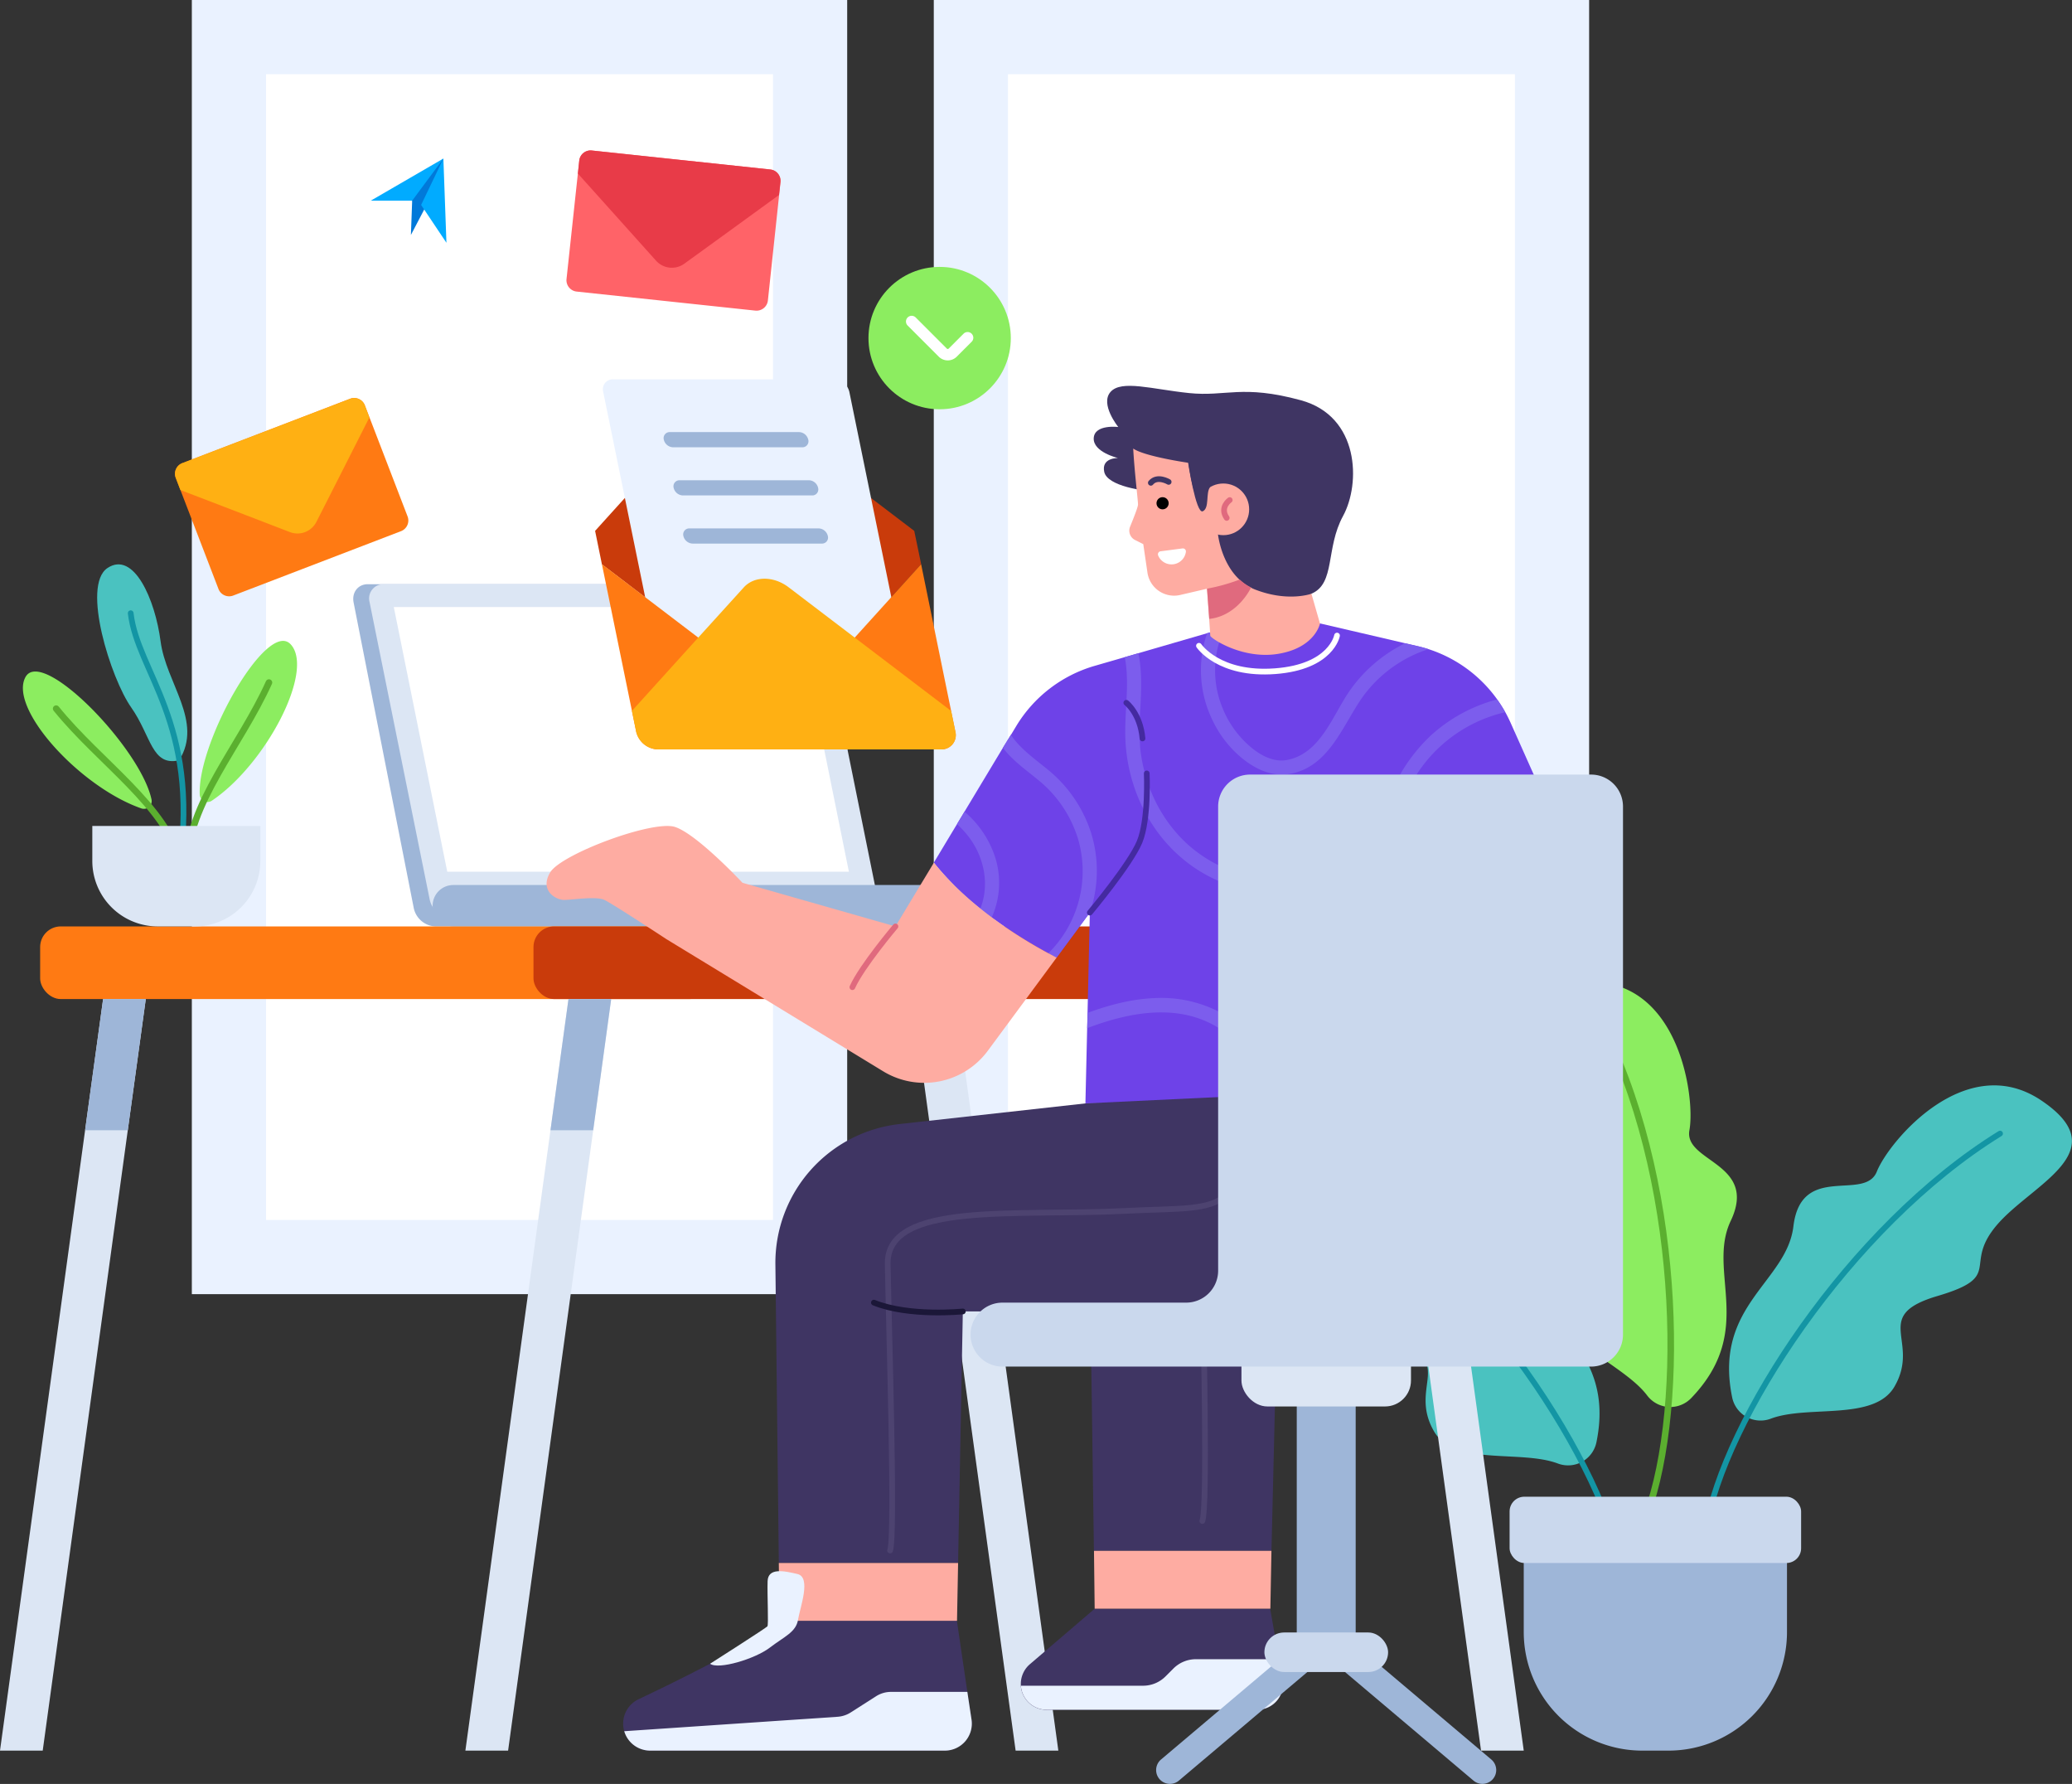
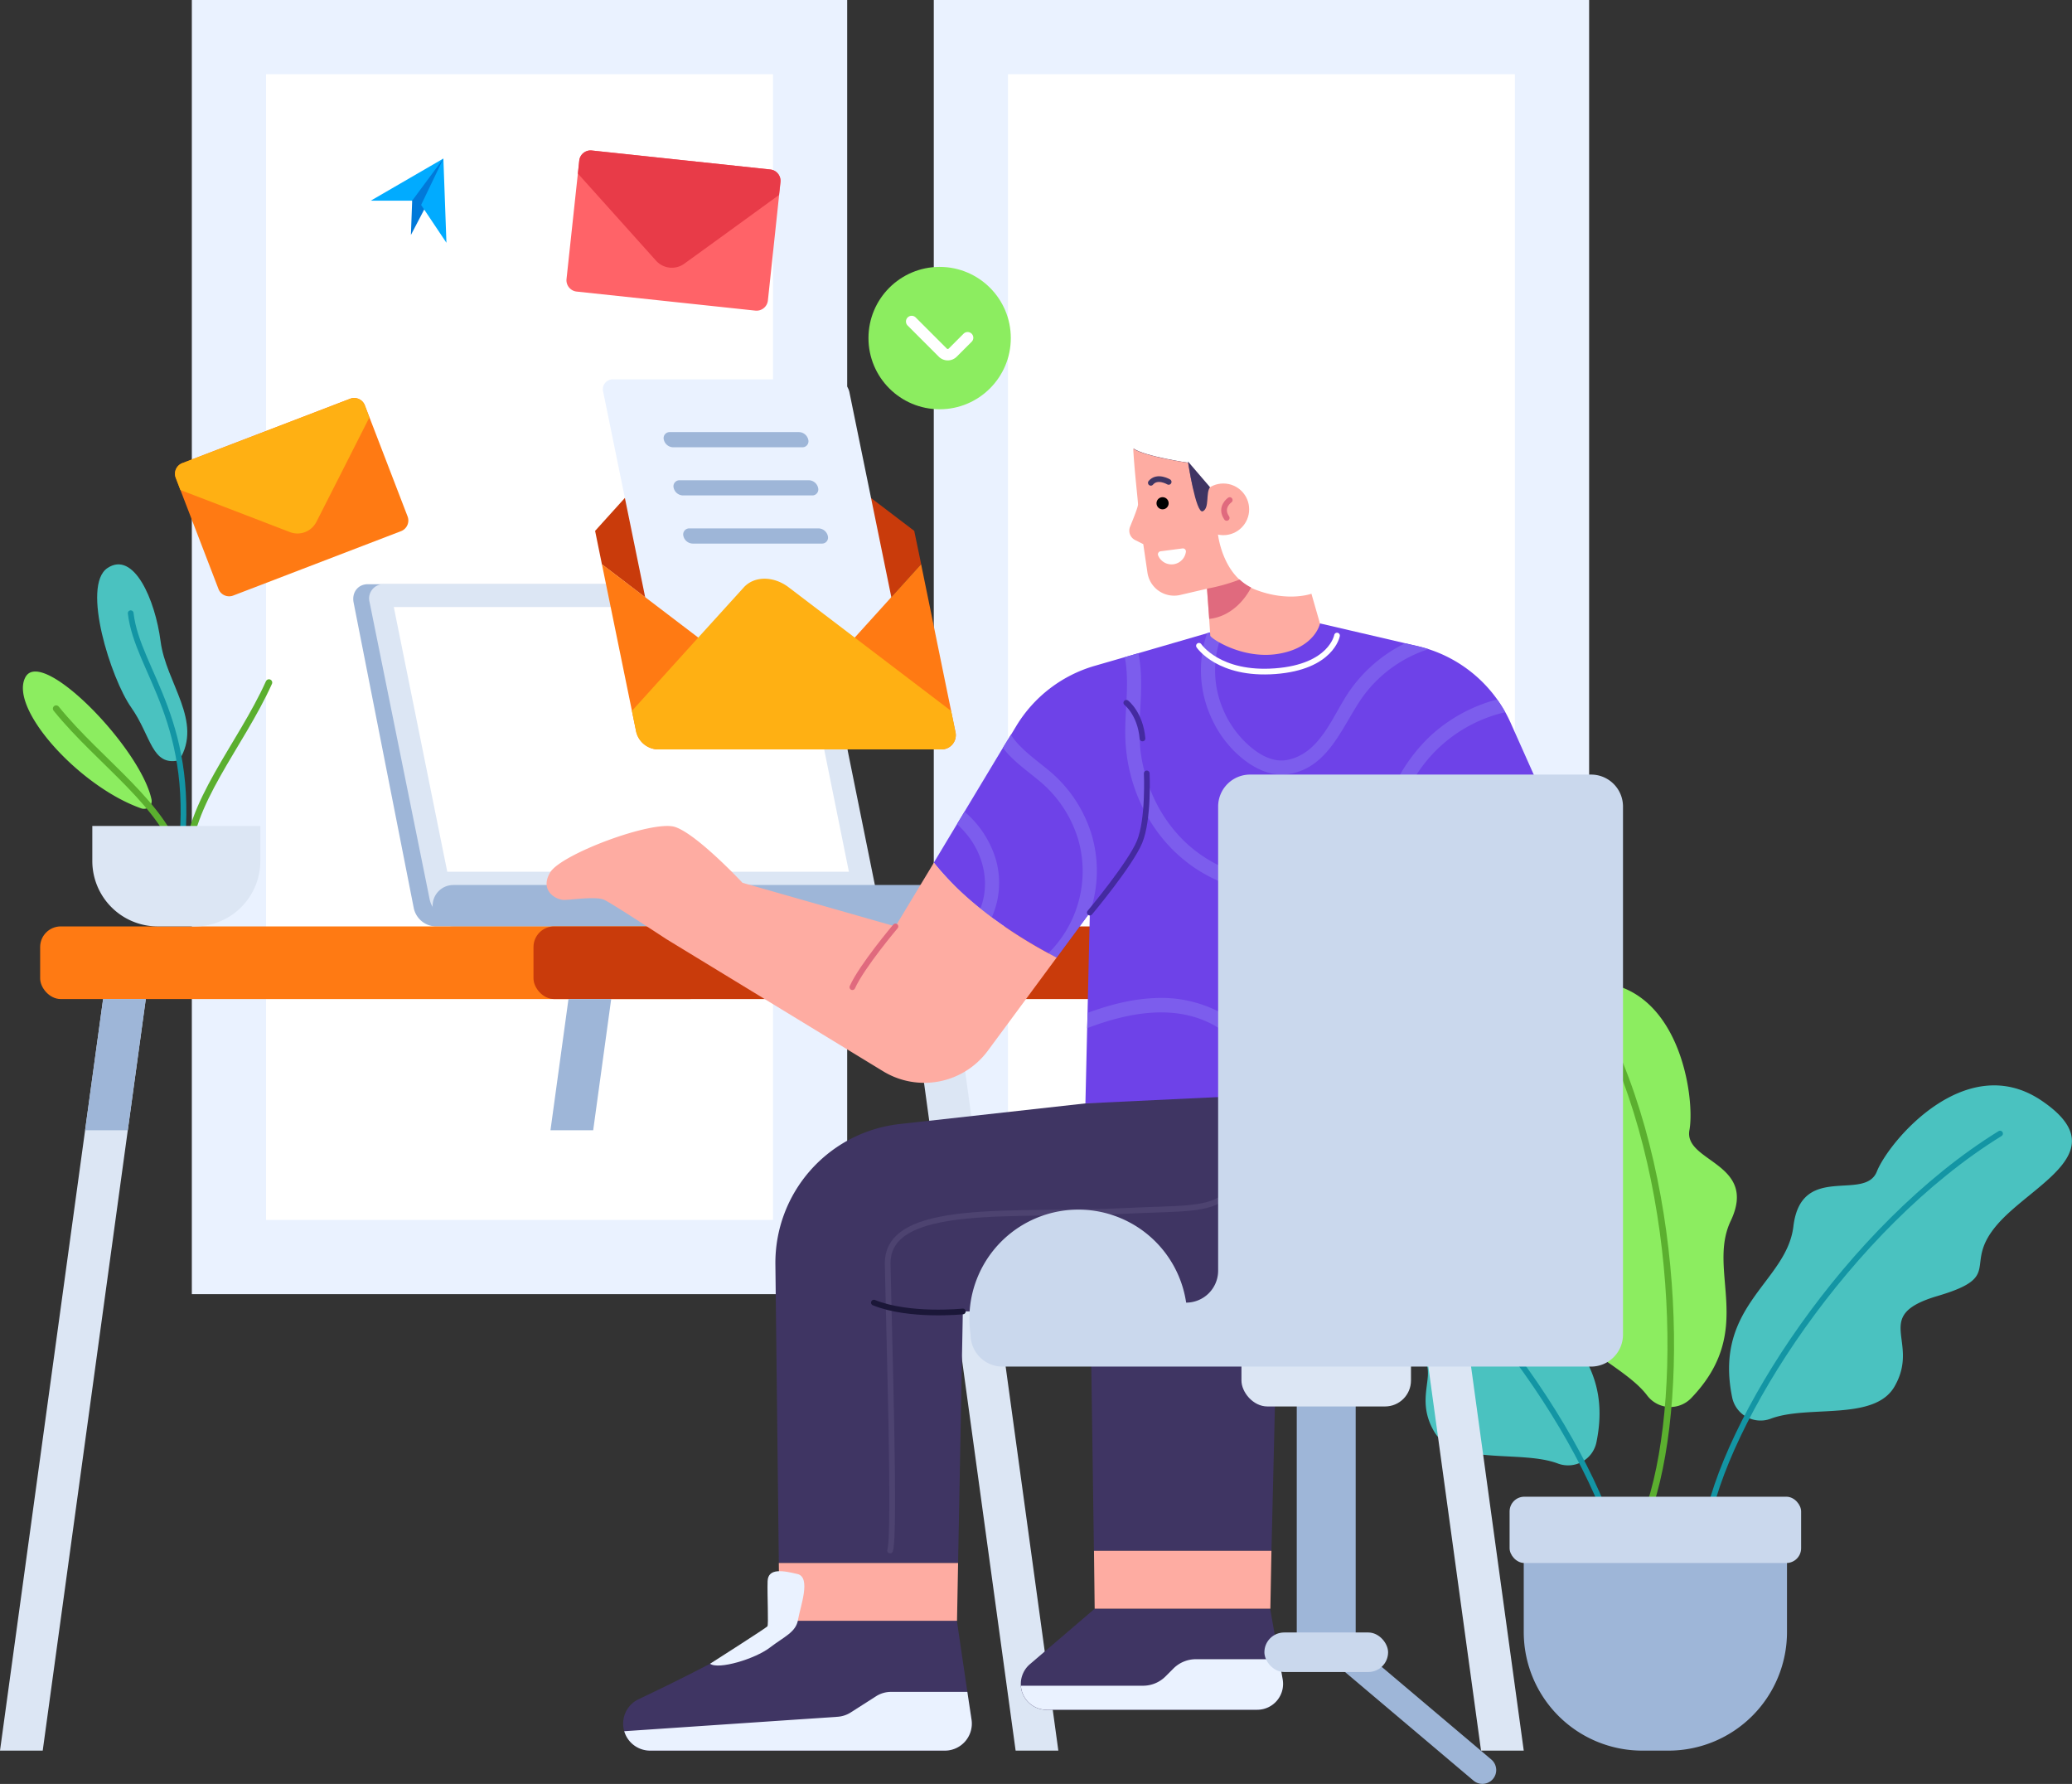
<svg xmlns="http://www.w3.org/2000/svg" viewBox="0 0 726.12 625.03">
  <rect x="0" y="0" width="726.12" height="625.03" fill="#333333" stroke="none" />
  <defs>
    <style>.cls-1{fill:#4ac2c0;}.cls-12,.cls-13,.cls-17,.cls-18,.cls-2,.cls-20,.cls-21,.cls-26,.cls-4{fill:none;stroke-linecap:round;stroke-linejoin:round;}.cls-2{stroke:#1395a4;}.cls-12,.cls-13,.cls-17,.cls-18,.cls-2,.cls-20,.cls-21{stroke-width:2px;}.cls-3{fill:#8ced60;}.cls-4{stroke:#5baf2f;stroke-width:2.3px;}.cls-5{fill:#eaf2ff;}.cls-6{fill:#fff;}.cls-7{fill:#9eb6d8;}.cls-8{fill:#dce6f4;}.cls-9{fill:#ff7a13;}.cls-10{fill:#c93b0b;}.cls-11{fill:#3f3563;}.cls-12{stroke:#9a93ba;opacity:0.15;}.cls-13{stroke:#1b1738;}.cls-14{fill:#6e42e8;}.cls-15{fill:#7c5ded;}.cls-16{fill:#feaca2;}.cls-17{stroke:#3f3563;}.cls-18{stroke:#e06a7e;}.cls-19{fill:#e06a7e;}.cls-20,.cls-26{stroke:#fff;}.cls-21{stroke:#442aa0;}.cls-22{fill:#cad8ed;}.cls-23{fill:#ffb013;}.cls-24{fill:#ff6368;}.cls-25{fill:#e83b48;}.cls-26{stroke-width:4px;}.cls-27{fill:#0179d9;}.cls-28{fill:#01abff;}</style>
  </defs>
  <g id="Layer_2" data-name="Layer 2">
    <g id="Layer_2-2" data-name="Layer 2">
      <path class="cls-1" d="M607,489.47a10.16,10.16,0,0,0,13.46,7.62c13-5,36.34,1,43.45-11.29,9.29-16.06-8.51-24.77,15.1-31.74s8.52-10.64,20.9-25,42-25.61,15.49-43.48-53.42,14.26-57.68,24.9-26.52-3.29-29.23,19.16C626.16,449.22,600.48,457.29,607,489.47Z" />
      <path class="cls-2" d="M700.91,397.16c-53,32.71-97,101-103.16,138.77" />
      <path class="cls-1" d="M559.49,505.17A10.15,10.15,0,0,1,546,512.78c-13-4.95-36.34,1-43.45-11.28-9.29-16.06,8.51-24.77-15.1-31.74s-8.51-10.65-20.9-25-42-25.61-15.49-43.48,53.42,14.26,57.68,24.9,26.52-3.29,29.23,19.16C540.36,464.92,566,473,559.49,505.17Z" />
      <path class="cls-2" d="M465.61,412.86c53,32.71,97,101,103.16,138.77" />
      <path class="cls-3" d="M592.75,489.76A10.16,10.16,0,0,1,577.3,489C569,477.89,546,470.47,546.59,456.26c.73-18.54,20.44-16.39,4.2-34.9s-1.52-13.55-4.34-32.27-21.82-44.08,10.14-45,37.54,40.59,35.46,51.86,24.17,11.38,14.47,31.81C598.07,445.52,615.47,466.06,592.75,489.76Z" />
      <path class="cls-4" d="M562.69,361.58c27.36,56,28,137.2,13.08,172.42" />
      <rect class="cls-5" x="327.24" width="229.66" height="453.42" transform="translate(884.14 453.42) rotate(-180)" />
      <rect class="cls-6" x="241.36" y="137.88" width="401.42" height="177.66" transform="translate(668.78 -215.36) rotate(90)" />
      <rect class="cls-5" x="67.23" width="229.66" height="453.42" transform="translate(364.12 453.42) rotate(-180)" />
      <rect class="cls-6" x="-18.65" y="137.88" width="401.42" height="177.66" transform="translate(408.77 44.65) rotate(90)" />
      <path class="cls-7" d="M273.44,204.68H128.92c-3.46,0-5.69,2.88-5,6.42L145,318.16a8.1,8.1,0,0,0,7.52,6.42H297.05c3.45,0,5.69-2.87,5-6.42L281,211.1A8.12,8.12,0,0,0,273.44,204.68Z" />
      <path class="cls-8" d="M279,204.68H134.51a5,5,0,0,0-5,6.26L150.6,315.23a8,8,0,0,0,7.52,6.26H302.64a5,5,0,0,0,5-6.26L286.55,210.94A8.05,8.05,0,0,0,279,204.68Z" />
      <path class="cls-6" d="M138,212.68l18.74,92.74H297.49L278.74,212.7l0,0Z" />
      <rect class="cls-7" x="151.61" y="310.07" width="198.58" height="14.51" rx="7.25" transform="translate(501.8 634.65) rotate(-180)" />
      <polygon class="cls-8" points="370.89 613.35 355.92 613.35 319.79 350.03 334.76 350.03 370.89 613.35" />
      <polygon class="cls-8" points="533.99 613.35 519.02 613.35 482.89 350.03 497.86 350.03 533.99 613.35" />
      <rect class="cls-9" x="14.07" y="324.58" width="234.77" height="25.45" rx="7.23" transform="translate(262.91 674.61) rotate(-180)" />
      <rect class="cls-10" x="186.96" y="324.58" width="234.77" height="25.45" rx="7.23" transform="translate(608.69 674.61) rotate(-180)" />
      <path class="cls-11" d="M357.74,590c0,.21,0,.43,0,.64a9.07,9.07,0,0,0,9,8.42h73.82a9.06,9.06,0,0,0,8.93-10.63l-1.25-7.08-3.11-17.7H383.61L360.9,583.09a8.93,8.93,0,0,0-2.33,3.1A9,9,0,0,0,357.74,590Z" />
      <path class="cls-5" d="M357.76,590.61a9.07,9.07,0,0,0,9,8.42h73.82a9.06,9.06,0,0,0,8.93-10.63l-1.25-7.08H419.1a11.17,11.17,0,0,0-7.89,3.27l-2.75,2.75a11.12,11.12,0,0,1-7.89,3.27Z" />
      <path class="cls-7" d="M519.5,625h0a4.84,4.84,0,0,0,3.12-8.54l-39.05-33h-15l47.81,40.4A4.84,4.84,0,0,0,519.5,625Z" />
-       <path class="cls-7" d="M410,625h0a4.84,4.84,0,0,1-3.12-8.54l39.06-33h15l-47.81,40.4A4.82,4.82,0,0,1,410,625Z" />
      <path class="cls-11" d="M447.64,386.58l-22.18,7.24A48.94,48.94,0,0,0,381.93,443l1.43,100.35h62.22l2-83.88h43.9A46.75,46.75,0,0,0,537.78,406l-3.43-23.54" />
-       <path class="cls-12" d="M501.46,373.94c3.48,54.19-2.28,48.38-40,50.32s-40.5-3.49-40.11,18.58,1.93,85,0,90.07" />
      <path class="cls-13" d="M447.62,459.48s-18.78,1.94-31.16-3.09" />
      <path class="cls-14" d="M327.24,302.26a103.22,103.22,0,0,0,16.34,16.12q2,1.62,4,3.11A163.42,163.42,0,0,0,367.36,334c1.08.58,2.05,1.09,2.9,1.52l11.67-15.78-.81,35.12-.13,5.36-.61,26.35h144l-3-39-.42-5.26-2.08-26.71-.44-5.56-1.76-22.59,24.52-7.74-11.79-26.42c-.58-1.29-1.21-2.56-1.89-3.78a46.68,46.68,0,0,0-2.83-4.46,47.54,47.54,0,0,0-24.11-17.63c-1.25-.41-2.53-.76-3.82-1.06l-4.36-1h0l-29.77-6.93-33.76,2.37-2.95.21-2.85.83-24.08,7-4.79,1.39-10.58,3.06a47.56,47.56,0,0,0-27.51,21.14l-1.81,3L351.46,262,338,284.38l-2.63,4.36Z" />
      <path class="cls-15" d="M381,360.23c14.77-5.63,32-8.92,46.18,0A28.51,28.51,0,0,1,439.62,378a44.22,44.22,0,0,1,1.18,8.54h5a46.62,46.62,0,0,0-2.24-12.94,33.25,33.25,0,0,0-15-18.39A44.18,44.18,0,0,0,405,349.68c-8.22.27-16.18,2.37-23.85,5.19Z" />
      <path class="cls-15" d="M394.49,260.93c1.2,16.36,9.08,32,22.32,41.82,12.79,9.51,30,12.85,45.18,7.59a46.35,46.35,0,0,0,19.25-12.55c5.77-6.39,8.73-14.33,12.61-21.88a50.28,50.28,0,0,1,33.63-26.37,46.68,46.68,0,0,0-2.83-4.46c-1.15.29-2.3.61-3.43,1a55.55,55.55,0,0,0-19.58,11.41A59.25,59.25,0,0,0,488,276.58c-3.53,7.4-6.81,14.76-12.95,20.4a42.08,42.08,0,0,1-19.36,10c-15.18,3.35-31.41-2.51-42-13.61a51.39,51.39,0,0,1-11.72-20A54.78,54.78,0,0,1,399.57,262a94.05,94.05,0,0,1,.05-13.74c.35-6.46.64-13.08-.68-19.39l-4.79,1.39a29.5,29.5,0,0,1,.52,3.33C395.61,242.67,393.81,251.8,394.49,260.93Z" />
      <path class="cls-15" d="M425,252.52a38.58,38.58,0,0,0,10.11,13c5,4.11,11,6.89,17.56,5.5,13.29-2.8,17.91-17,24.84-26.81a45.74,45.74,0,0,1,23.05-16.76c-1.25-.41-2.53-.76-3.82-1.06l-4.36-1h0a51.28,51.28,0,0,0-19.06,16.15c-6.15,8.59-10.24,22.2-22,24.67-5.44,1.15-10.56-2.12-14.37-5.68a34.93,34.93,0,0,1-8.45-12.3,34.48,34.48,0,0,1,.32-27.4l-2.95.21-2.85.83A39.9,39.9,0,0,0,425,252.52Z" />
      <path class="cls-15" d="M351.46,262c.09.13.19.25.29.38,3.3,4.21,7.7,7.3,11.79,10.66a42.47,42.47,0,0,1,14.4,21.39A40.37,40.37,0,0,1,367.36,334c1.08.58,2.05,1.09,2.9,1.52l11.67-15.78a44.87,44.87,0,0,0,.66-27.19,46.91,46.91,0,0,0-15.51-23c-4.22-3.48-9.68-7.28-12.83-12.13Z" />
      <path class="cls-15" d="M335.38,288.74a31.82,31.82,0,0,1,3,3.1c6,6.93,8.52,16.71,5.55,25.5-.12.35-.25.7-.39,1q2,1.62,4,3.11A29.65,29.65,0,0,0,349,301.17a35.06,35.06,0,0,0-11-16.79Z" />
      <path class="cls-15" d="M467.19,363.91a110.53,110.53,0,0,0,3.36,22.67h5.15a105.15,105.15,0,0,1-3.61-27.29c0-9.94.47-21.58,8.59-28.52s19.52-7.89,29.27-11.15a47.59,47.59,0,0,0,8.89-4l-.44-5.56c-5.31,3.63-12.2,5.56-18.06,7.09-10.15,2.65-21.15,5.77-27.48,14.83-3.19,4.56-4.43,10.1-5.1,15.53A99.69,99.69,0,0,0,467.19,363.91Z" />
      <path class="cls-15" d="M501.72,366c0,3.09.09,6.17.29,9.25a70.71,70.71,0,0,0,1.58,11.32h5.09a66.37,66.37,0,0,1-1.8-13.69c-.12-2.84-.15-5.69-.18-8.54a23.08,23.08,0,0,1,.74-7.5c1.52-4.6,7.18-6.26,11.16-8l2.74-1.22-.42-5.26c-2.76,1.22-5.51,2.44-8.25,3.68a23.58,23.58,0,0,0-6.71,4.14,13.3,13.3,0,0,0-3.83,7.33A45.79,45.79,0,0,0,501.72,366Z" />
-       <path class="cls-11" d="M459.61,208c8.45-3.61,4.87-15.9,11.06-27.23s5.81-34.93-14.8-40.54-26.23-1.17-39.2-2.52S393,133,389.19,137.3s2.71,12.31,2.71,12.31-8.32-1.06-8.61,3.87,8.51,7,8.51,7-5.9-.19-4.83,4.84,14,6.85,18.81,6.91L430.69,211l19.95,5.87" />
      <path class="cls-11" d="M397.17,157.09c3.26,4,16.71,12.31,16.71,12.31l13,17.9-7.66-13.4c-1.62-3.45-2.71-11.77-2.71-11.77S401.17,159.93,397.17,157.09Z" />
      <path class="cls-16" d="M397.8,189.21l2.85,1.43,1.47,10a9.44,9.44,0,0,0,11.49,7.81l9.36-2.18s.43,5.86.77,10.59c.21,3,.39,5.57.39,5.87,0,.77,11.22,8.51,24,6.32s14.45-10.58,14.45-10.58l-3-10.45s-8.13,3-19.61-1.42a14.28,14.28,0,0,1-1.59-.72,16.46,16.46,0,0,1-4-2.79c-6.47-6-7.53-15.77-7.53-15.77l-7.66-13.4c-1.62-3.45-2.71-11.77-2.71-11.77s-15.35-2.2-19.35-5c.39,7.61,1.68,18.19,1.68,19.61,0,.88-1.6,4.9-2.8,7.82A3.67,3.67,0,0,0,397.8,189.21Z" />
      <path class="cls-6" d="M406.72,193.15a1.07,1.07,0,0,0-.86,1.45,5.08,5.08,0,0,0,9.73-1.27,1.06,1.06,0,0,0-1.2-1.18Z" />
      <circle cx="407.42" cy="176.32" r="2.13" />
      <path class="cls-17" d="M409.55,168.84s-4-2.39-6.25.32" />
      <circle class="cls-16" cx="428.71" cy="178.45" r="9.05" />
      <path class="cls-11" d="M424.05,170.7c-1.57,2-.12,7.32-2.54,8.43s-5.22-17.48-5.22-17.48" />
      <path class="cls-18" d="M429.89,181.46c-2.59-3.74,1.06-6.26,1.06-6.26" />
      <path class="cls-19" d="M423,206.25s.43,5.86.77,10.59c7.44-.79,12.38-6.51,14.67-11a16.46,16.46,0,0,1-4-2.79A65.55,65.55,0,0,1,423,206.25Z" />
      <path class="cls-16" d="M197.67,315.29c2.91,0,11.23-1.36,14.13,0S233.48,329,233.48,329l76,46.33a27.69,27.69,0,0,0,36.69-7.18l24.12-32.65c-8.46-4.32-29.41-16.1-43-33.27L313.8,324.58l-53.61-15.29s-15.87-17-23.61-19.55-39.87,9.48-43.74,15.87S194.77,315.29,197.67,315.29Z" />
      <path class="cls-18" d="M313.8,324.58s-11.8,13.94-15.09,21.29" />
      <path class="cls-20" d="M468.55,222.68s-1.94,11-21.68,12.48-26.7-8.9-26.7-8.9" />
      <path class="cls-21" d="M381.93,319.74s14.15-16.89,17.42-24.77,2.52-24,2.52-24" />
      <path class="cls-21" d="M400.38,258.73c-.77-8.77-5.67-12.51-5.67-12.51" />
      <path class="cls-11" d="M271.73,443l1.2,104.6h62.83l1.66-88.13h86.84A46.75,46.75,0,0,0,470.52,406l-3.44-23.54L434.76,384l-54.38,2.59-65.12,7.23A48.94,48.94,0,0,0,271.73,443Z" />
      <path class="cls-12" d="M434.2,373.94c3.47,54.19-2.28,48.38-40.05,50.32s-83.44-3.49-83.06,18.58,2.76,95.36.83,100.39" />
      <path class="cls-13" d="M337.42,459.48s-18.78,1.94-31.17-3.09" />
      <rect class="cls-7" x="454.45" y="478.8" width="20.65" height="100.08" transform="translate(929.54 1057.68) rotate(-180)" />
      <rect class="cls-8" x="435.07" y="464.82" width="59.41" height="27.95" rx="9.09" transform="translate(929.54 957.59) rotate(-180)" />
-       <path class="cls-22" d="M340.13,467.59h0a11.2,11.2,0,0,0,11.2,11.21H557.57a11.2,11.2,0,0,0,11.2-11.21v-185a11.2,11.2,0,0,0-11.2-11.21H438.09a11.2,11.2,0,0,0-11.2,11.21V445.18a11.21,11.21,0,0,1-11.21,11.21H351.33A11.19,11.19,0,0,0,340.13,467.59Z" />
+       <path class="cls-22" d="M340.13,467.59h0a11.2,11.2,0,0,0,11.2,11.21H557.57a11.2,11.2,0,0,0,11.2-11.21v-185a11.2,11.2,0,0,0-11.2-11.21H438.09a11.2,11.2,0,0,0-11.2,11.21V445.18a11.21,11.21,0,0,1-11.21,11.21A11.19,11.19,0,0,0,340.13,467.59Z" />
      <rect class="cls-22" x="443.09" y="571.95" width="43.35" height="13.85" rx="6.93" transform="translate(929.54 1157.76) rotate(180)" />
      <path class="cls-11" d="M218.38,603.89a9.35,9.35,0,0,0,.38,2.66,9.46,9.46,0,0,0,9.09,6.8H331.11a9.46,9.46,0,0,0,9.36-10.84L339,592.77l-3.66-24.9H273.93c-10.69,8.43-38.38,21.91-50.14,27.47A9.46,9.46,0,0,0,218.38,603.89Z" />
      <polygon class="cls-16" points="272.93 547.61 273.16 567.87 335.38 567.87 335.76 547.61 272.93 547.61" />
      <polygon class="cls-16" points="383.38 543.36 383.62 563.62 445.19 563.62 445.57 543.36 383.38 543.36" />
      <path class="cls-5" d="M218.76,606.55a9.46,9.46,0,0,0,9.09,6.8H331.11a9.46,9.46,0,0,0,9.36-10.84L339,592.77H312.25a9.74,9.74,0,0,0-5.22,1.52L298.09,600a9.74,9.74,0,0,1-4.56,1.49Z" />
      <path class="cls-5" d="M248.84,582.91c2.9,2.18,15.74-1.68,20.9-5.62s9.21-5.42,9.93-9.81,4.7-14.83-.19-16S269.16,549.23,269,554s.38,15.23-.07,15.81S248.84,582.91,248.84,582.91Z" />
-       <polygon class="cls-8" points="163.09 613.35 178.06 613.35 207.88 396 214.19 350.03 199.22 350.03 192.91 396 163.09 613.35" />
      <polygon class="cls-8" points="0 613.35 14.97 613.35 44.78 396 51.09 350.03 36.13 350.03 29.82 396 0 613.35" />
      <path class="cls-9" d="M61.58,167.39l15,39a4,4,0,0,0,5.12,2.28l58.86-22.58a4,4,0,0,0,2.29-5.11l-15-39a4,4,0,0,0-5.12-2.29L63.86,162.27A4,4,0,0,0,61.58,167.39Z" />
      <path class="cls-23" d="M61.58,167.39l1.64,4.29L86,180.42l15.59,6a7.43,7.43,0,0,0,9.29-3.57L118.43,168l11-21.71L127.84,142a4,4,0,0,0-5.12-2.29L63.86,162.27A4,4,0,0,0,61.58,167.39Z" />
      <path class="cls-24" d="M203,56.24,198.53,97.8a4,4,0,0,0,3.52,4.35l62.69,6.68a4,4,0,0,0,4.36-3.52l4.43-41.55A4,4,0,0,0,270,59.39l-62.69-6.67A4,4,0,0,0,203,56.24Z" />
      <path class="cls-25" d="M203,56.24l-.48,4.57,16.26,18.12,11.16,12.44a7.44,7.44,0,0,0,9.9,1l13.53-9.8L273,68.31l.49-4.55A4,4,0,0,0,270,59.39l-62.69-6.67A4,4,0,0,0,203,56.24Z" />
      <path class="cls-10" d="M208.55,186l2.39,11.72,33.77,25.69L267.88,241c5.28,4,12.05,4,15.68,0l16-17.62,23.26-25.7L320.39,186l-33.77-25.69-23.17-17.62c-5.28-4-12-4-15.68,0l-16,17.62Z" />
      <path class="cls-5" d="M235.87,235.51h77.46a3.49,3.49,0,0,0,3.51-4.4l-19.19-93.8a5.68,5.68,0,0,0-5.3-4.41H214.89a3.49,3.49,0,0,0-3.5,4.41l19.18,93.8A5.67,5.67,0,0,0,235.87,235.51Z" />
      <path class="cls-9" d="M210.94,197.69l12,58.62a8.05,8.05,0,0,0,7.52,6.25H329.8a5,5,0,0,0,5-6.25l-12-58.63-23.26,25.7-16,17.62c-3.63,4-10.4,4-15.68,0l-23.17-17.62Z" />
      <path class="cls-23" d="M221.45,249.08l1.48,7.24a8.06,8.06,0,0,0,7.52,6.24H329.8a5,5,0,0,0,5-6.24l-1.48-7.23-33.78-25.7-23.17-17.63c-5.27-4-12-4-15.68,0l-16,17.63Z" />
      <path class="cls-7" d="M235.84,156.71h45.3a2.1,2.1,0,0,0,2.11-2.66h0a3.42,3.42,0,0,0-3.2-2.66h-45.3a2.11,2.11,0,0,0-2.12,2.66h0A3.44,3.44,0,0,0,235.84,156.71Z" />
      <path class="cls-7" d="M239.28,173.58h45.31a2.1,2.1,0,0,0,2.11-2.66h0a3.42,3.42,0,0,0-3.2-2.66H238.2a2.11,2.11,0,0,0-2.12,2.66h0A3.43,3.43,0,0,0,239.28,173.58Z" />
      <path class="cls-7" d="M242.73,190.45H288a2.1,2.1,0,0,0,2.11-2.66h0a3.42,3.42,0,0,0-3.2-2.66h-45.3a2.11,2.11,0,0,0-2.12,2.66h0A3.43,3.43,0,0,0,242.73,190.45Z" />
      <circle class="cls-3" cx="329.29" cy="118.45" r="24.94" />
      <path class="cls-26" d="M339.09,118.33l-5.22,5.22a2.45,2.45,0,0,1-3.47,0l-10.91-10.91" />
      <path class="cls-1" d="M62.79,266.37c8.52-13.61-4.61-27-6.51-41.66s-9.4-31.84-18.61-25.7,1.23,38.81,8.3,48.84S53.12,268.6,62.79,266.37Z" />
      <path class="cls-2" d="M63,302.54c6.78-49.34-14.84-67.18-17.2-87.7" />
-       <path class="cls-3" d="M70,278.37a2.72,2.72,0,0,0,4.21,2.18c18.86-12.63,36.18-45.6,27.66-54.8C93.58,216.8,69.16,260,70,278.37Z" />
      <path class="cls-4" d="M94.25,239.14c-10,22.19-28.62,42.61-28.56,63.54" />
      <path class="cls-3" d="M53.09,280.06a2.72,2.72,0,0,1-3.51,3.19C28.13,275.82,3,248.32,8.9,237.27,14.65,226.5,49.23,262.06,53.09,280.06Z" />
      <path class="cls-4" d="M19.68,248.28c15.29,18.93,38.5,33.94,43.76,54.2" />
      <path class="cls-8" d="M55.32,289.4h13a22.94,22.94,0,0,1,22.94,22.94v12.25a0,0,0,0,1,0,0H32.38a0,0,0,0,1,0,0V312.34A22.94,22.94,0,0,1,55.32,289.4Z" transform="translate(123.61 613.98) rotate(-180)" />
      <polygon class="cls-7" points="199.22 350.03 192.91 396 207.88 396 214.19 350.03 199.22 350.03" />
      <polygon class="cls-7" points="29.82 396 44.78 396 51.09 350.03 36.13 350.03 29.82 396" />
      <polygon class="cls-27" points="144.51 68.45 144 82.32 151.42 68.13 144.51 68.45" />
      <polygon class="cls-28" points="155.38 55.55 156.45 85.06 146.58 70.31 129.93 70.31 155.38 55.55" />
      <polyline class="cls-27" points="147.03 72.94 155.38 55.55 144.44 70.31" />
      <path class="cls-7" d="M575.53,528.84h9.16a41.54,41.54,0,0,1,41.54,41.54v38.38a4.59,4.59,0,0,1-4.59,4.59H538.57a4.59,4.59,0,0,1-4.59-4.59V570.38a41.54,41.54,0,0,1,41.54-41.54Z" transform="translate(1160.22 1142.19) rotate(-180)" />
      <rect class="cls-22" x="529.03" y="524.39" width="102.16" height="23.22" rx="5.16" transform="translate(1160.22 1072) rotate(-180)" />
    </g>
  </g>
</svg>